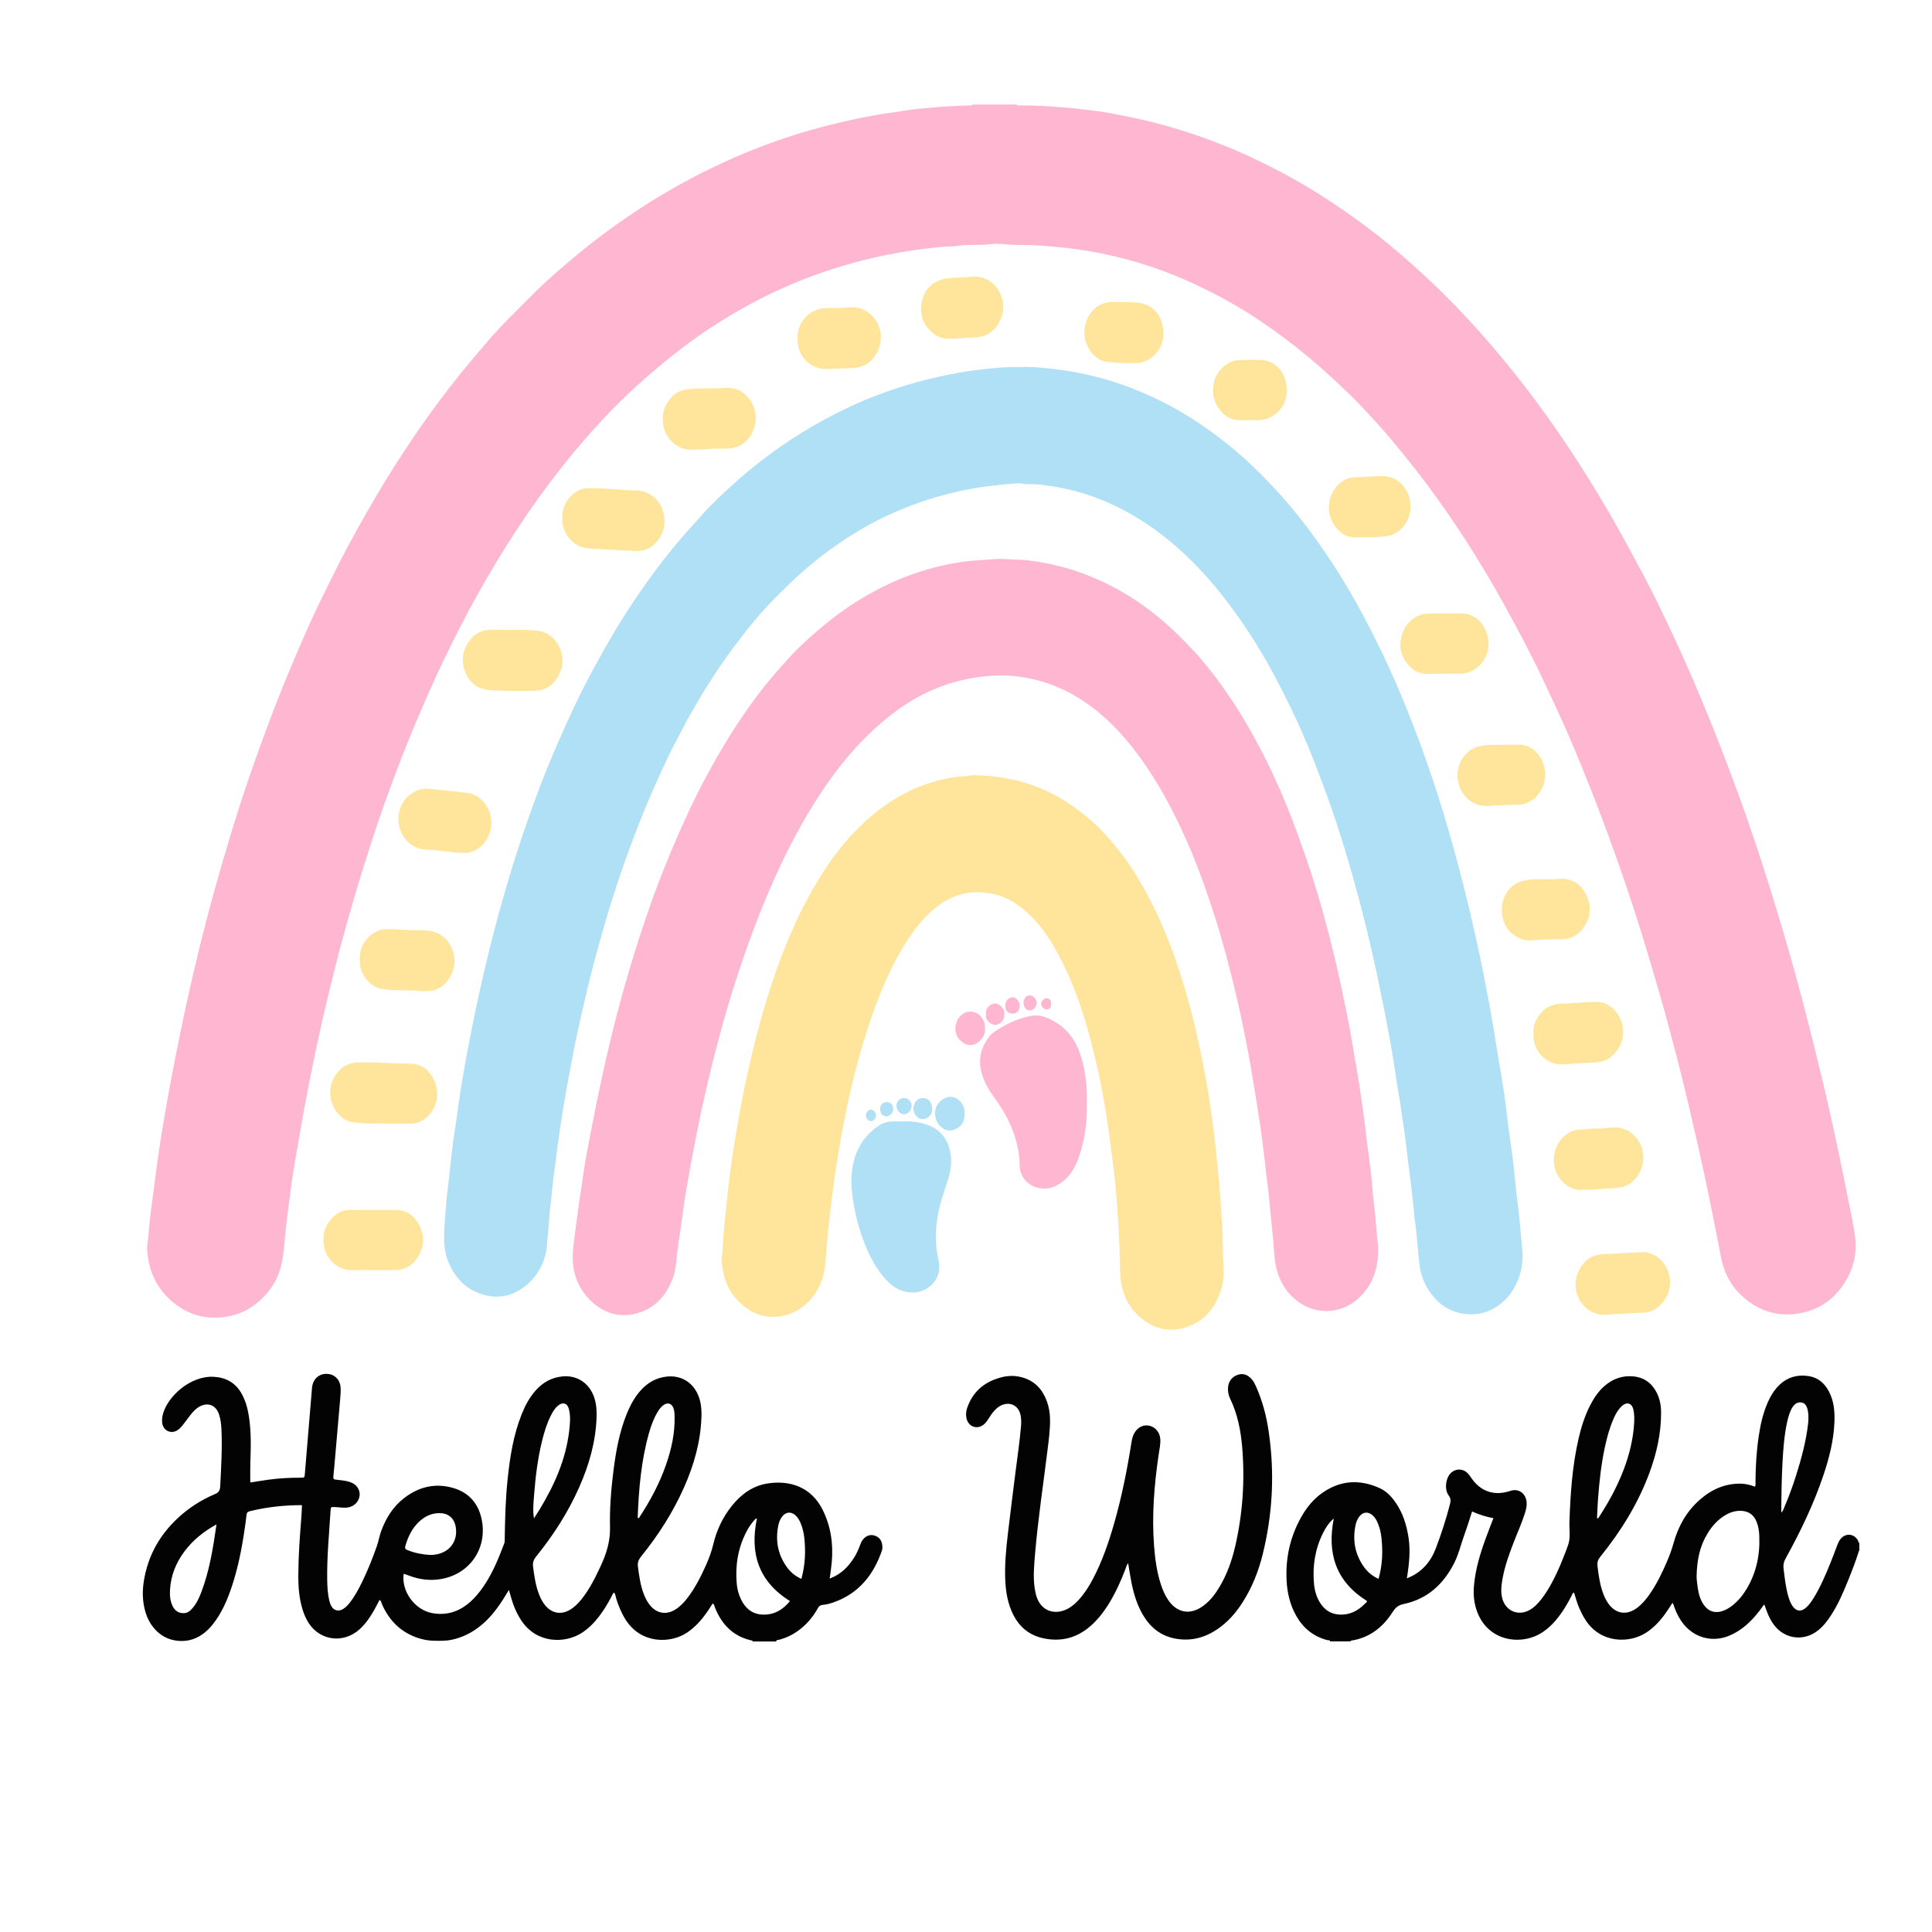
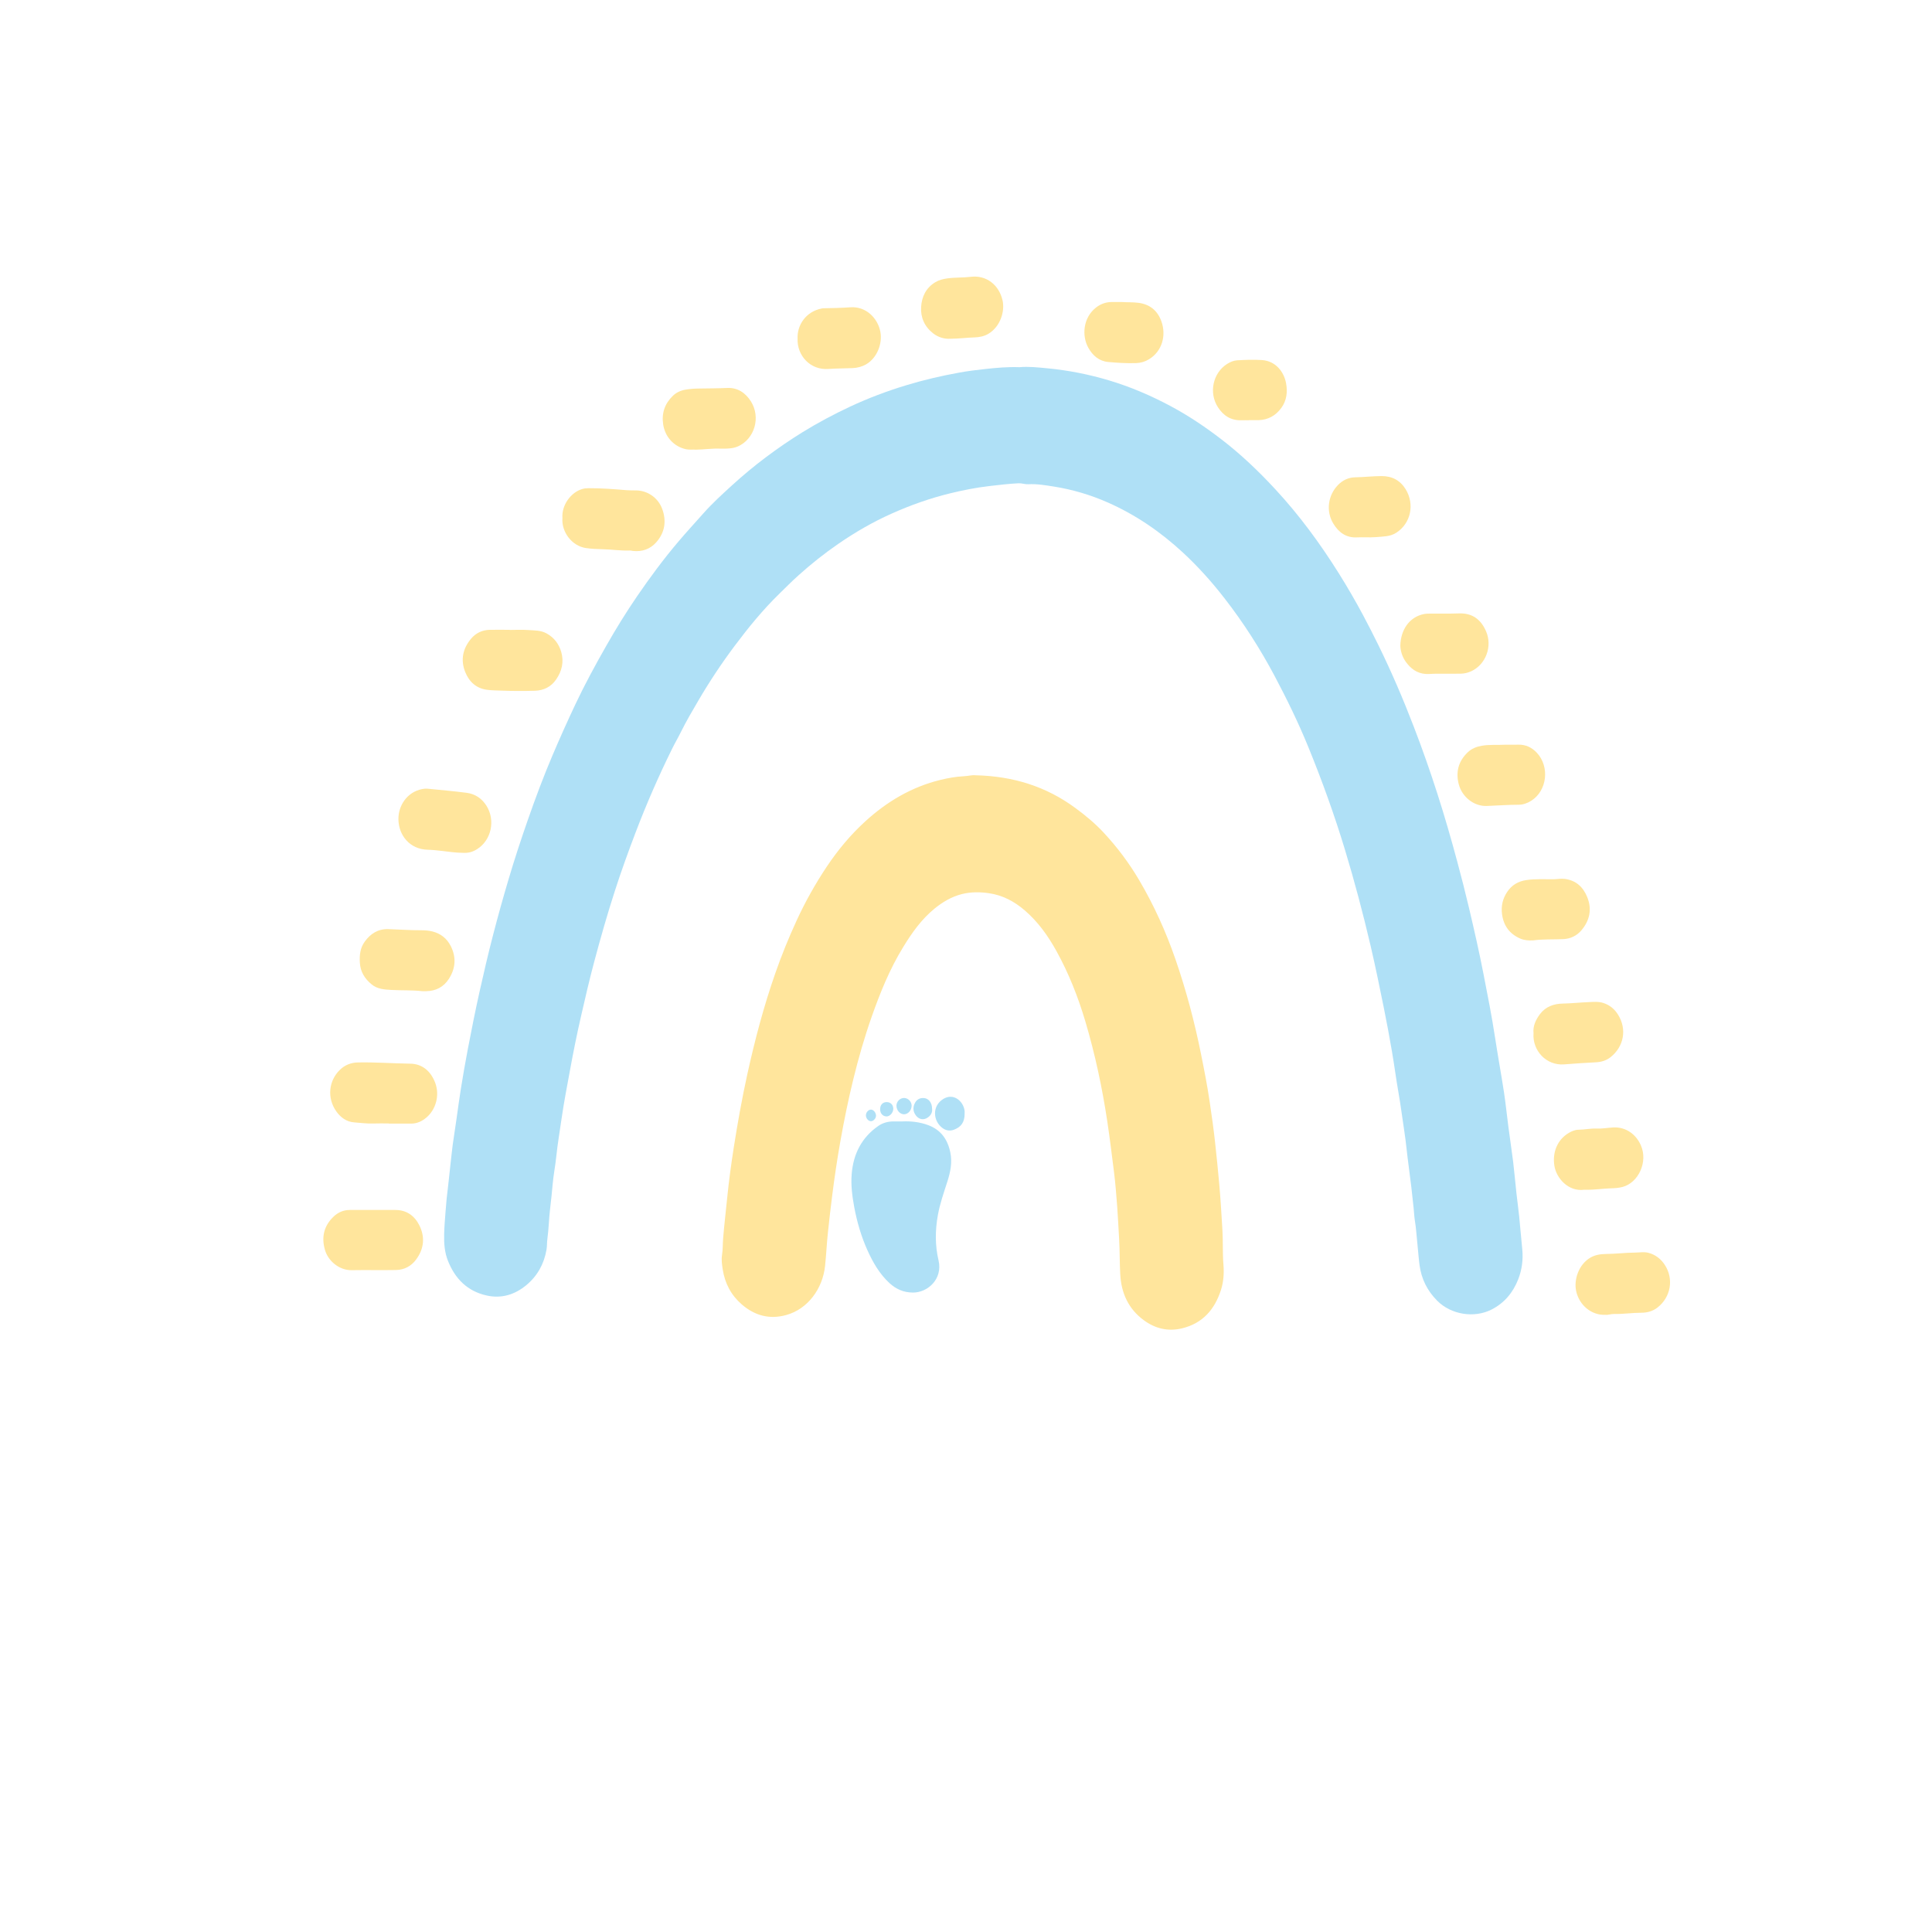
<svg xmlns="http://www.w3.org/2000/svg" version="1.1" id="Layer_1" x="0px" y="0px" viewBox="0 0 3600 3600" style="enable-background:new 0 0 3600 3600;" xml:space="preserve">
  <style type="text/css"> .st0{fill:#030303;} .st1{fill:#FFE59C;} .st2{fill:#AFE0F6;} .st3{fill:#FFB6D1;} </style>
-   <path class="st0" d="M1628.9,2861.1c-7.7-2.2-15.5,0.7-20.9,7.6c-2.6,3.3-4.2,7-5.6,10.9c-2.8,7.8-6.2,15.2-10.5,22.2 c-10.8,17.2-24.5,31.3-43.9,38.8c-0.8,0.6-1.7,1-2.3-0.2c-0.2-0.3,0.4-1,0.7-1.5c1.2-9.4,2.7-18.7,3.5-28.2c3-34-1.7-66.7-17.1-97.6 c-21.8-43.5-62.3-55.1-102.4-48.9c-28.3,4.4-49.9,20.5-67.3,42.5c-16.8,21.1-27.9,45.1-34.1,71.2c-3.2,13.6-8.1,26.5-13.8,39.2 c-9.6,21.4-20.1,42.2-34.5,60.8c-6.4,8.3-13.6,15.9-22.6,21.4c-16.7,10.2-34,7.3-46.6-7.7c-5.1-6.1-8.7-13.2-11.6-20.5 c-6.5-16.6-8.9-34.1-11.2-51.7c-1-7.4,1-13,5.7-18.9c32.1-39.7,59.6-82.4,80.3-129.2c18.3-41.3,30.6-84.2,32.3-129.7 c0.6-16-0.7-31.6-8-46.1c-11-21.8-31.9-32.9-56.1-30.5c-20.3,2.1-36.5,11.5-49.7,26.5c-11.4,13-19.3,28-25.7,43.9 c-13.6,34-20,69.7-24.5,105.8c-4.3,34.5-7.2,69.3-6.3,104c0.7,26.6-6.8,50.2-17.7,73.5c-9.9,21.2-20.3,42.1-34.9,60.6 c-6.3,8-13.4,15.2-22.2,20.4c-16.1,9.5-32.9,6.7-45.2-7.4c-5.5-6.3-9.2-13.6-12.2-21.3c-6.5-16.6-8.9-34.1-11.2-51.7 c-1-7.4,0.9-13,5.7-18.9c32.1-39.7,59.6-82.4,80.3-129.2c18.3-41.3,30.7-84.2,32.3-129.7c0.6-16-0.7-31.6-8-46.2 c-11-21.8-31.9-33-56.1-30.5c-20.3,2.1-36.5,11.5-49.7,26.5c-11.4,13-19.4,28-25.7,43.9c-15.6,39.1-22,80.3-26.3,121.8 c-3.8,36.8-4.8,73.8-5.3,110.8c0,2.8,0.1,5.7-1,8.4c-10.3,27.2-21.2,54.1-37.5,78.4c-8.7,12.9-18.5,24.8-30.8,34.5 c-19.5,15.3-41.2,21.1-65.8,16.7c-32.4-5.9-57.8-40.5-53.2-73.1c0.3,0,0.7-0.1,0.9,0c3.3,1.2,6.5,2.3,9.7,3.5 c19.4,7.3,39.4,9.6,59.7,6c52.6-9.4,85.1-56.1,75.5-108.7c-5.7-31.2-23.9-52.8-55-61.3c-33.1-9.1-63.2-1.4-90,19.3 c-20.6,15.9-33.8,37.2-42.7,61.4c-3.4,9.2-4.8,19-8.1,28.2c-8.2,23.2-17.3,46.1-28.2,68.2c-6.4,13-13.3,25.8-22.4,37.3 c-3.8,4.7-7.8,9.1-13.2,12.1c-8.3,4.5-16.4,2.2-21-6c-1.9-3.3-3-6.9-3.9-10.6c-2.9-12.7-3.6-25.6-3.8-38.6 c-0.6-43.1,3.6-85.9,6.3-128.8c0.4-6.9,0.7-6.7,8.1-6.5c8.5,0.3,17,2.2,25.5,0.5c11.1-2.3,19.4-11.1,20.5-22c1.1-10-4.7-19.5-15-24 c-3.4-1.5-7.1-2.5-10.8-3.2c-5.3-1-10.6-1.5-16-2.1c-7.4-0.8-7.5-0.8-6.9-8.6c0.3-4.7,1-9.4,1.4-14.1c3.7-42.2,7.4-84.4,11-126.5 c0.7-8.2,1.5-16.4,0.7-24.6c-1.3-13.5-11.8-23.2-25.2-23.6c-15.2-0.5-26.5,9.9-27.9,26.2c-4.5,53.2-8.9,106.4-13.3,159.6 c-0.6,7.6-0.6,7.7-8.1,7.7c-19.9-0.1-39.8,1-59.6,3.7c-11.5,1.6-23,3.5-34,5.2c0-12.4-0.3-24.7,0.1-36.9c1-29.1,1.8-58.1-2.8-87 c-2.4-14.7-6.2-29-13.7-42.1c-11.3-19.7-28.5-29.5-51.1-30.9c-44.5-2.7-86.3,37-95,68.5c-1.6,5.9-2.5,11.8-1.6,17.8 c2.2,15,18,21.4,30,12.1c4-3.1,7.3-7,10.3-11.1c4.2-5.5,8.3-11.1,12.6-16.6c4.1-5.2,8.6-10.1,14.2-13.8c16.4-10.7,33.1-5,38.9,13.6 c2.7,8.5,3.8,17.2,4.3,26.1c1.8,36.1-0.5,72-2.3,108c-0.4,7.2-2.8,11-9.7,13.9c-26.4,11.2-50.2,26.6-71,46.4 c-7.5,7.2-14.6,14.8-21,22.9c-13.2,16.6-23.7,35.2-30.9,55.1c-2.7,7.4-4.9,14.9-6.7,22.5c-1.7,7.2-3,14.5-3.9,21.8 c-2,17.8-1,35.6,4.5,53c6.4,20.2,19.9,37.8,39.5,46.5c12.8,5.7,28.2,7,41.8,4c17.6-3.8,32.3-15.3,43.4-29.2 c16.4-20.5,26.7-44.2,35-68.8c12.1-35.7,19.3-72.5,24.7-109.7c1.2-8.4,2.5-16.9,3.3-25.3c0.4-4,1.6-6.2,5.8-7.2 c31.7-7.8,63.9-11.4,97.6-11.4c-0.4,7.6-0.5,14.7-1.1,21.8c-2.9,35.9-5.5,71.8-5.7,107.8c-0.2,22.2,1.4,44.2,8.1,65.5 c2.8,8.8,6.3,17.2,11.4,24.9c19.2,29.5,56.9,37.3,86.3,17.8c9.6-6.4,17.2-14.8,23.9-24c8.4-11.5,15-24.1,21.6-37.2 c3.4,2.1,3.6,5.8,4.9,8.7c13.5,30.4,35.2,51.9,67.3,62.4c8.7,2.8,18,4.7,27.2,4.9c11.6,0.3,23.4,0.7,34.9-1.7 c9.4-1.9,18.7-5.1,27.3-9.2c19.5-9.2,36-23.4,49.7-39.8c9.3-11.2,17.4-23.3,24.8-35.8c1.4-2.4,2.9-4.7,5-8 c3.5,11.5,6,22.1,10.2,32.2c3.5,8.5,7.6,16.6,12.7,24.3c28.6,43.8,81.1,43.4,112,24c13.3-8.4,24.1-19.4,33.5-31.8 c8.6-11.3,15.9-23.5,22.6-36.1c1.4-2.7,2.2-5.8,4.9-7.9c2.9,3.4,2.9,7.7,4.1,11.6c4.4,13.9,9.9,27.2,17.8,39.6 c29.3,45.4,83.8,43.9,114.2,23.5c15.8-10.6,27.9-24.6,38.5-40.1c3.2-4.6,6.1-9.4,9.2-14.1c3.3,1.8,3.2,5.1,4.2,7.5 c12.8,31.9,34.3,54.1,68.9,61.5c1.1,0.2,1.5,0.8,1.6,1.8h43.6c0.2-3.6,3.5-2.7,5.4-3.2c16.9-4.4,31.6-12.6,44.6-24.1 c11.2-9.9,20.4-21.6,27.6-34.7c2.2-4,4.9-5.9,9.5-6.3c6.9-0.5,13.7-2.5,20.2-4.8c46.2-16.3,73.6-50.3,89.4-95.2 c1.4-3.9,1.5-8.1,0.8-12.2C1642.7,2869.6,1637.7,2863.6,1628.9,2861.1z M995.3,2784.4c2.6-33.7,6.8-67.2,14.9-100.1 c3.9-15.6,8.5-31,15.7-45.5c3.5-7.1,7.4-14,13.5-19.3c8.9-7.7,17.8-5.2,20.7,6.2c3.4,13.7,2.1,27.6,0.4,41.4 c-6.4,53.1-27.7,100.6-55.1,145.7c-3.4,5.6-7,11-10.5,16.5C992.5,2813.9,994.2,2799.1,995.3,2784.4z M755.4,2880.5 c5.1-17.6,12.8-33.6,26.7-46.1c10.7-9.6,23.1-15.2,37.8-14.9c15.5,0.3,26.2,9.4,29.1,24.6c5.6,30.1-14.5,53.6-47.8,53.3 c-12.8-0.7-27.4-3.2-41.4-8.8C755.7,2887.1,754,2885.6,755.4,2880.5z M374.6,2968.1c-4,10.3-8.7,20.3-16.1,28.7 c-4.2,4.8-9,8.9-15.9,9.1c-9.9,0.2-16.8-4.6-21-13.3c-4.7-9.6-5.4-20-4.8-30.5c1.6-26.3,10.9-49.7,26.5-70.7 c15.6-21.1,35.5-37.3,60.1-50.9C397,2884.9,390.3,2927.5,374.6,2968.1z M1188.3,2826.5c2-52.8,6.6-105.2,21-156.3 c3.8-13.4,8.5-26.4,15.6-38.4c3.2-5.4,6.8-10.7,12.3-14.2c7.3-4.7,14.3-2.3,17.5,5.8c2,5.1,2.2,10.5,2.3,15.8 c0.8,31.4-5.9,61.4-16.2,90.8c-11.9,34.1-28.8,65.8-48.6,96c-0.8,1.2-1.2,2.9-2.8,2.9C1188,2828.4,1188.3,2827.4,1188.3,2826.5z M1422,3008.6c-19.7-0.4-32.9-11.2-41.3-28.5c-4.5-9.2-7-19-7.9-29.1c-3-33.7,2.2-66.1,17.8-96.4c4.2-8.2,9.3-15.8,15.5-22.6 c1-1.1,1.8-2.6,4.3-2.3c-13.5,64.4,2.8,117,61.6,153.7C1459.1,2999.2,1443.1,3009.1,1422,3008.6z M1493.3,2942 c-12.2-5.4-21.1-13.3-28-23.2c-16.4-23.6-20.7-49.6-14.8-77.5c1.1-5.2,3.2-10.2,6.4-14.7c7-9.7,17.2-10.7,25.9-2.5 c4.4,4.2,7.2,9.5,9.5,15.1c3.3,8.2,5.3,16.8,6.3,25.6C1501.5,2890.4,1500.4,2915.8,1493.3,2942z M3462.5,2871.4 c-6.8-13.7-22.9-15.6-32.7-4c-3.1,3.7-4.9,8.1-6.6,12.5c-4.5,11.8-8.8,23.6-13.6,35.3c-8.6,21-17.6,41.9-29.5,61.4 c-4.3,7-8.9,13.9-15.2,19.3c-9.2,7.9-18,6.7-24.9-3.4c-4-5.8-6.2-12.4-8.1-19.1c-4.6-16.5-6.4-33.4-8.5-50.4 c-0.9-7,0.3-12.7,3.7-18.8c27.6-49.8,52.2-100.9,70.4-154.9c10.9-32.4,19.4-65.4,20.7-99.8c0.8-19.8-1-39.2-10.5-57.1 c-8-15.1-20.1-25.5-37.1-28.2c-21.5-3.4-40.7,2-56.4,17.9c-8.8,8.9-15.1,19.4-20.1,30.7c-8.9,20.1-13.7,41.3-16.9,62.9 c-4.3,28.5-6,57.2-6.1,86c0,2.7,0.7,5.5-1.1,8.5c-8.3-3.1-16.4-5.3-25-5.6c-30.4-0.8-56.1,10.7-78.3,30.5 c-24.3,21.6-39.6,49-48.2,80c-3.2,11.6-7.3,22.8-12,33.8c-9.3,21.8-19.6,43.1-33.3,62.6c-6.2,8.8-13.1,17-21.6,23.7 c-20.3,15.9-41.9,12.4-56-9.1c-3.8-5.8-6.7-12.2-9-18.7c-5.6-15.9-7.9-32.4-9.9-49.1c-0.8-6.9,0.6-11.8,5-17.2 c38.3-47.5,70.3-98.7,91.6-156.2c13.6-36.7,22.1-74.4,21.9-113.8c-0.1-12.2-2.3-23.9-7.6-34.9c-8.8-18.1-22.8-29.1-43.1-31.4 c-21-2.3-39.2,4.2-55,18c-11.6,10.2-19.9,22.8-26.8,36.4c-9.8,19.3-16.2,39.7-21.1,60.7c-11.9,51.3-15.4,103.6-17.2,156.1 c-0.5,13.8,2.3,28-2,41.4c-4.2,13.2-10,25.9-15,38.8c-0.1,0.3-0.2,0.6-0.3,0.9c-9.6,21.7-19.9,43-34.4,61.9 c-6.2,8.1-13.1,15.5-22,20.7c-21.5,12.6-45.9,2-51.7-22.3c-3-12.7-1.2-25.2,1.1-37.6c4.3-23,12.4-45,20.8-66.8 c6.9-18,15-35.5,20.7-53.9c2.1-6.7,3.7-13.4,3-20.5c-1.8-16.4-15.2-25.3-29.4-20.8c-1.8,0.6-3.6,1.1-5.4,1.6 c-26.7,7.5-50.3-0.7-66.7-23.3c-2.6-3.6-5-7.4-8-10.6c-9.7-10.3-25.5-9.3-34,1.9c-7.8,10.3-9.4,29-1.6,39.3c4.1,5.5,3.8,10,2.4,15.6 c-7.2,28.1-16.2,55.8-26.5,82.9c-9.5,25-26.1,44.5-51.8,54.9c-0.8,0.6-1.7,1-2.3-0.2c-0.2-0.3,0.4-1,0.7-1.5 c3.6-24.1,6.3-48.2,2.7-72.6c-3.6-24-10.6-46.7-24.7-66.8c-7.7-11-17-20.6-29.4-26.2c-37.1-16.7-73-14.7-106.7,9 c-16.3,11.4-28.7,26.6-38.5,43.7c-21.3,37.2-30.3,77.4-28,120c1.2,23.2,6.6,45.6,18.3,66c13,22.7,31.9,37.9,57.4,44.6 c1.8,0.5,4.7-0.7,5.4,2.4h37.9c0.3-0.5,0.6-1.4,0.9-1.4c34.7-5.1,59.5-24.9,77.8-53.5c5.2-8.2,10.6-12.8,20.6-14.8 c44.3-9.3,74.2-37.1,94.2-76.7c8.4-16.7,12.4-35,18.8-52.5c5.1-13.9,9.4-28.1,14.3-43.2c12.8,5.6,25.7,10.1,39.8,12.4 c-5.3,13.9-10.4,26.8-15.1,39.7c-9.9,27.4-18.2,55.2-21,84.3c-1.5,15-0.7,29.7,3.6,44.1c18.7,62,83.3,70.2,122.1,45.7 c13-8.2,23.6-19,32.8-31.2c8.8-11.6,16.1-24.2,22.8-37.1c1.3-2.4,1.6-5.6,5-6.8c3.1,9.9,5.7,20,9.9,29.5c3.2,7.3,6.8,14.2,11,20.9 c28.6,45.2,83.1,44.6,114.1,23.9c14.5-9.6,25.9-22.1,35.8-36.1c4.4-6.1,8.4-12.6,12.6-19c2.1,2.6,2.5,5.4,3.4,7.9 c4.1,11.3,9.5,22,17.1,31.5c21.1,26.1,54.4,34.7,85.3,21.8c23.4-9.8,41.2-26.6,56.4-46.5c2.8-3.7,5.5-7.5,8.8-11.9 c2.1,5.6,3.7,10.3,5.5,14.9c3.1,8,7,15.5,12,22.5c19.7,27.2,55.3,32.3,81.9,11.8c10.1-7.8,17.9-17.8,24.8-28.4 c13.3-20.5,23-42.8,32.1-65.4c7.3-18.1,14.4-36.3,20.1-54.9c0.1-0.2,0.5-0.3,0.8-0.4V2875 C3462.5,2874.7,3463.2,2872.7,3462.5,2871.4z M2543.2,2988.4c-13.2,13.5-28.8,21.4-48.2,20.1c-15.7-1.1-27.2-9.1-35.4-22.2 c-6.8-10.9-10.1-23.2-11.2-35.8c-2.9-32.7,2.1-64.2,16.8-93.8c5-10.1,11.1-19.6,20.1-27.1c-12.7,64.6,3.5,117,61.7,153.5 C2547.5,2985.4,2544.9,2986.8,2543.2,2988.4z M2568.7,2942c-12.7-5.8-21.7-14-28.7-24.4c-15.6-23.2-19.8-48.7-14.1-75.9 c1.2-5.6,3.3-10.9,6.7-15.5c6.9-9.2,16.7-10.2,25.3-2.4c4.5,4.1,7.4,9.4,9.7,15c3.5,8.5,5.6,17.4,6.5,26.5 C2576.9,2890.8,2576.1,2916.2,2568.7,2942z M2977.6,2794c2.5-32.8,5.9-65.4,12.9-97.6c3.9-17.9,8.6-35.6,16-52.4 c2.5-5.8,5.3-11.5,9.1-16.6c2.2-3,4.7-6,7.6-8.4c8.5-7.1,17.4-4.2,20.1,6.5c2.4,9.6,2.2,19.4,1.5,29.2c-2.1,29.2-9.1,57.2-19.6,84.5 c-11.7,30.5-27.1,59-44.9,86.3c-0.9,1.4-1.3,3.7-4.5,3.8C2976.4,2817.6,2976.7,2805.8,2977.6,2794z M3254.3,2961.2 c-7.1,11.7-15.7,22.2-26.5,30.6c-5.8,4.5-12,8.2-19,10.4c-13.6,4.1-25,0.5-33.4-11c-7.2-9.7-10.2-21-11.9-32.6 c-1.2-8.4-2.3-16.9-2.1-21.7c0.6-31.1,6.3-57,20.9-80.4c8.4-13.6,19-25.2,32.9-33.4c9.8-5.7,20.1-8.8,31.6-7.7 c13,1.2,21.4,8.3,26.3,20.1c3.5,8.6,4.8,17.7,5.1,26.9C3279.6,2897.6,3272.7,2930.8,3254.3,2961.2z M3321.5,2723.7 c1.4-24.6,3.2-49.1,8.4-73.3c1.5-6.8,3.3-13.5,5.9-19.9c1.5-3.8,3.4-7.5,6-10.7c3.8-4.8,8.6-7.4,14.8-6.5c6.5,1,9.5,5.8,11.1,11.5 c2.7,9.6,2.4,19.4,1.3,29.1c-3.9,33-12.6,64.9-22.6,96.5c-6.3,19.8-13.5,39.3-21.7,58.5c-1.2,2.9-1.9,6-5.5,9.7 C3319.3,2786,3319.8,2754.8,3321.5,2723.7z M2340.3,2583.2c-2.1-4.6-4.3-9.2-7.7-13c-7-8-15.3-12-26.1-8.5 c-10.4,3.4-17.2,12-18.2,23.1c-0.6,7.4,0.6,14.5,3.8,21.2c14,28.9,20,59.9,22.6,91.4c5.1,61.8,0.9,123.1-13,183.6 c-6.3,27.2-15.5,53.3-30.1,77.3c-7.9,13.1-17.2,25-29.7,34.1c-24,17.6-48.8,13.3-65.4-11.4c-5.9-8.7-9.9-18.3-13.2-28.2 c-7.8-23.6-11-48-12.9-72.6c-4.3-56.7,0.3-113,8.5-169.1c1.4-10,3.9-19.9,3.1-30.1c-0.9-11.7-8.8-21.5-19.5-24.2 c-11-2.8-21.7,1.9-28.2,12.5c-3.4,5.5-4.9,11.5-5.9,17.9c-8,50.9-18,101.3-32.2,150.9c-10.3,35.9-22.3,71.1-39.8,104.2 c-7.2,13.7-15.5,26.8-26,38.4c-8,8.7-16.8,16.2-28.2,20.2c-21.7,7.5-41.8-1.8-49.8-23.2c-2.1-5.6-3.4-11.5-4.3-17.4 c-3.4-22.1-1.1-44.2,0.7-66.2c5.5-64.5,15.3-128.6,23.2-192.9c2.3-18.8,4.9-37.6,4.6-56.7c-0.2-11.5-2-22.7-5.9-33.4 c-7.9-21.7-22-37.4-44.7-44.2c-12.7-3.8-25.6-4-38.4-0.9c-31.6,7.7-54.4,25.7-65.3,57.1c-2.2,6.3-2.8,13-1.4,19.6 c3.4,16.1,20.3,21.9,32.8,11.2c3.4-2.9,5.9-6.5,8.3-10.3c3.1-5.1,6.5-10.1,10.5-14.6c3.6-4,7.6-7.6,12.5-10 c16.9-8.2,33.1-0.2,36.7,18.1c1.4,6.9,1.4,13.7,0.8,20.7c-2.5,28.7-6.7,57.1-10.3,85.6c-4.8,38.5-9.8,77.1-14.3,115.7 c-3.3,28.6-6.1,57.2-4.7,86.1c1.1,22.2,4.8,43.9,15.1,64c11.9,23.4,30.7,38.3,56.4,43.6c32.4,6.8,61.4-0.6,86.6-22.3 c13.3-11.5,24-25.1,33.4-39.8c13.4-21.2,23.6-43.9,32.5-67.2c1.3-3.4,1.8-7.3,5-10.6c2.1,12.6,3.8,24.6,6.2,36.5 c4.7,23,11.6,45.3,24.7,65.1c14.3,21.7,33.8,35.2,59.8,39.3c28.1,4.4,53.2-2.7,76.2-18.5c18.8-12.9,33.5-29.7,45.8-48.8 c18-27.9,30.1-58.3,38-90.4c18.6-75.4,22.5-151.7,11.1-228.6C2359.9,2638.6,2352.3,2610.2,2340.3,2583.2z" />
  <path class="st1" d="M2277.8,2292.1c-1.7-28.6-3.4-57.2-5.9-85.8c-2.2-25.1-4.8-50.1-7.5-75.1c-2.8-26.3-6.5-52.5-10.4-78.6 c-4.4-29.9-10.2-59.5-16.2-89.1c-12-59.7-27.6-118.4-47.5-176c-17.8-51.5-40.1-100.8-67.8-147.8c-18.7-31.7-40.6-60.9-65.6-87.8 c-15.9-17.2-33.8-32.1-52.7-46c-54.9-40.6-116.7-59.8-187.2-61.3c-5.2-0.7-13,1.4-20.8,1.8c-14.9,0.7-29.4,3.3-43.8,6.8 c-53.7,13.1-99.7,40.4-140.2,77.4c-27.4,25-51,53.4-71.6,84.2c-21.4,32.1-40.2,65.6-56.3,100.7c-14.8,32.1-28.1,64.9-39.7,98.2 c-21.5,61.4-38,124.1-52,187.6c-10,45.5-18.2,91.3-25.4,137.3c-4.8,31.1-9.1,62.2-12.2,93.6c-2.5,25.4-5.6,50.6-7.6,76.1 c-0.8,10.1-0.4,20.3-2,30.1c-1.5,9.3,0,18.3,1.3,27.1c4,25.8,15.6,47.9,35.5,65.1c24.1,20.8,51.5,28.4,82.7,19.8 c40.7-11.2,68.1-49.5,72.5-91.6c2.2-21,3.1-42,5.4-63c2.4-22.5,4.9-45,7.8-67.5c4.3-34,9.3-67.9,15.3-101.7 c6.9-38.7,14.7-77.3,24.1-115.5c9.6-39.2,20.7-78,34.1-116.1c15.8-45,33.7-89.2,58.7-130c16.3-26.7,34.3-52.2,58.9-72.2 c15.1-12.2,31.5-22,50.6-26.8c16.8-4.2,33.6-4.1,50.6-1.6c25.6,3.7,47.3,15.4,66.5,31.9c24.7,21.2,43.4,47.4,59.1,75.8 c23,41.6,40.4,85.7,53.9,131.2c18.2,61.4,31.5,123.8,41,187.1c4.7,31.4,8.5,62.9,12.5,94.4c2.6,20.9,4.2,42,5.8,63 c1.5,20.7,2.5,41.5,3.7,62.3c1.2,21.4,0.8,42.9,2,64.3c1.9,35.1,15.1,64.3,43.6,85.4c21.3,15.8,45.3,21.7,71.4,15.4 c38.8-9.3,61.4-35.6,72.9-72.3c4.7-15,5.7-30.6,4.4-46.6C2277.9,2335.1,2279.1,2313.6,2277.8,2292.1z M764.6,1982 c-32.5-0.5-64.9-2.9-97.4-2.3c-13.2,0.2-24.7,4.8-34.1,14c-20.4,20-24.2,51.9-6.6,77c8,11.4,19.2,19.7,33.6,20.7 c11.6,0.8,23.2,2.5,34.9,2.1c9.8-0.4,19.6-0.1,29.4-0.1v0.3c13.9,0,27.8,0,41.7,0c10.9,0,20.3-4.4,28.4-11.3 c17.3-14.5,25.3-40.9,16.5-64.6C802.4,1994.9,785.8,1982.3,764.6,1982z M1185.6,913.8c-6-0.1-12,0.1-18-0.4 c-23.6-2-47.1-3.8-70.8-3.7c-4.1,0-8.1,0.4-12.1,1.6c-20.7,6.1-38.4,29.6-36.7,53.9c-2,26.3,17.8,52.1,43.6,56 c10.2,1.5,20.7,2,31.1,2.2c17,0.3,34,3.1,51,2.4c1.9-0.1,3.7,0.6,5.6,0.8c17.2,1.9,32.3-3.4,43.5-16.1 c16.2-18.3,19.5-39.9,10.9-62.8C1225.9,927.2,1206.6,914.2,1185.6,913.8z M1018.5,1180.3c-10.8-6-22.5-5.5-34-6.3 c-11.6-0.9-23.4-0.2-35-0.2v-0.2c-12.3,0-24.6-0.2-36.9,0c-14.1,0.2-26.2,6.2-34.9,16.6c-15.2,18.1-19.9,39.3-10.9,61.9 c7.3,18.2,20.4,30.4,40.3,33.2c9.3,1.3,18.8,1.2,28.3,1.6c20.5,0.8,41.1,0.8,61.6,0.2c16.2-0.5,29.9-7.3,39.3-21 c10.7-15.6,14.8-32.6,9.5-51.2C1041.4,1199.8,1032.6,1188.1,1018.5,1180.3z M736.9,2254.6c-13.6-0.1-27.2,0-40.7,0v0 c-14.8,0-29.7,0-44.5,0c-11.6,0-21.7,4.4-29.9,12.2c-18.2,17.2-23.2,38.2-16.3,62.2c6,20.9,26.9,38.2,49.9,37.8 c27.5-0.5,54.9,0.2,82.4-0.3c15.7-0.3,28.7-7.3,37.9-20c14.4-19.8,16.6-41.4,5.7-63.3C772.4,2265.4,757.8,2254.7,736.9,2254.6z M805.6,1735.6c-6.6-1.7-13.7-2.2-20.6-2.2c-20.5,0.1-40.9-1.5-61.4-2.1c-19-0.6-33,8.2-43.9,23.2c-8.6,11.8-9.9,24.9-9.2,38.7 c0.8,17.2,8.9,30.3,22,41.1c10.8,8.8,23.9,9.6,36.6,10.3c19.2,1.1,38.4,0.1,57.6,2.3c2.5,0,5.1,0,7.6,0c18-0.3,32.4-7.8,42.1-22.9 c12.5-19.4,14.1-40.1,3.6-61C832.8,1748.6,821,1739.4,805.6,1735.6z M3102.1,2356.9c-7.2-11-17.3-19-30.6-22.5 c-8.2-2.1-16.2-0.5-24.3-0.4c-18.3,0.1-36.5,2.5-54.8,2.6c-10,0.1-20,1.6-29.1,6.9c-22.2,13.1-30.8,41.7-26.4,62.1 c5.8,26.8,29.1,45.6,54.1,44.3c5.1,0.8,10.6-1.6,16.3-1.5c17.1,0.4,34-2.3,51-2.3c10.9,0,21.3-2.8,30.1-9.6 C3113.3,2417.1,3119.3,2383.3,3102.1,2356.9z M869.7,1477.3c-24-3.1-48.1-5.2-72.2-7.6c-3.7-0.4-7.5-0.1-11.3,0.7 c-28.1,5.7-44.2,31.3-43.8,56.3c0.4,29.4,20.7,55.9,54.9,56.7c9.1,0.2,18.2,1.3,27.3,2.3c11.9,1.4,23.7,3.2,36.9,3.4 c11.5,0.7,19.3-1.6,27.6-6.9c26.6-16.7,34.4-53.9,17.3-80.9C897.8,1487.8,885.5,1479.4,869.7,1477.3z M1355.8,835.8 c6.6-0.3,13.2-1.3,19.3-4c30.9-13.9,42.8-53.8,24.3-83.6c-10.1-16.2-25-26.1-43.8-25.3c-18.3,0.8-36.6,0.8-54.9,1.1 c-7.9,0.1-15.8,0.8-23.5,2.1c-8.8,1.5-17,5.2-23.5,11.5c-15,14.6-21.1,32.2-18,53.1c3.5,23.3,19.8,41.4,42.6,46.4 c6,1.3,12,0.3,18.8,0.8c14.9-0.2,30.6-2.7,46.4-1.9C1347.6,836.1,1351.7,836,1355.8,835.8z M2914.8,1983.3 c19.8-1.6,39.6-2.9,59.4-3.9c9.8-0.5,19.3-3.4,27.2-9.8c24.5-19.7,30.5-51.8,13.6-78.9c-6.4-10.3-15.5-18.1-27.7-21.9 c-9-2.8-17.8-1.9-27-1.5c-16.1,0.6-32.1,2.4-48.2,2.7c-16.6,0.3-31.8,5.5-42.4,19.4c-8.2,10.8-13.6,22.7-12.2,35.9 C2855.1,1957.4,2881.1,1986,2914.8,1983.3z M2952,2216.9c0.9-0.1,1.9,0,2.8,0c15.5,0.4,30.8-2.1,46.2-2.6c7.3-0.2,15-0.6,22.4-2.6 c29.5-7.8,47.8-46.6,34.1-77.6c-9.3-21.1-28.3-34.3-51.1-33.3c-10.4,0.5-20.6,2.6-31.1,2.1c-11.4-0.5-22.5,2.1-33.9,2.2 c-6.2,0-12.3,2.5-17.8,5.7c-22.2,12.9-31.2,37.2-27.2,61.6C2900,2195.2,2922.2,2220.9,2952,2216.9z M2946.4,1733.9 c15.8-18.4,20.4-39.7,11.1-62.5c-7.6-18.6-20.8-31-41.9-33.7c-6.8-0.9-13.1,0.5-19.6,0.6c-17.3,0.3-34.6-1-51.9,1.6 c-15.3,2.3-27.2,9.3-35.7,22.1c-8.4,12.5-11.5,26.2-9.6,41.2c2.8,21.9,14.3,37.3,34.5,45.9c7.3,3.1,15.3,3.5,23.3,3.2 c18.8-2.6,37.7-1.5,56.6-2.4C2926.2,1749.3,2938,1743.7,2946.4,1733.9z M2741.4,1250.8c27-12.4,40-46.2,27.6-74.6 c-9.7-22.2-25.8-34.2-50.9-33.2c-18.3,0.7-36.6,0.2-55,0.4c-3.1,0-6.3,0.1-9.4,0.7c-28.3,5.5-43.7,30.4-44.4,58.7 c0.2,9.4,3.3,20.8,10.2,30.4c8.9,12.3,20.2,21.3,36.6,22.6c6.7,0.5,13.1-0.5,19.7-0.4c15.5,0.2,31-0.1,46.4-0.1 C2728.9,1255.1,2735.3,1253.6,2741.4,1250.8z M2853.1,1492.2c29.8-18.7,34.9-63.5,10.6-89.5c-9.1-9.7-20.5-15.5-34.5-15.1 c-8.5,0.3-17.1,0-25.6,0.1c-14.2,0.8-28.4-0.6-42.5,1.9c-9.9,1.7-18.9,5.3-26.2,12.2c-17.3,16.5-22.7,36.7-16.7,59.6 c6,23.1,27.8,41.2,52,40.4c19.9-0.7,39.7-2.3,59.6-2.3C2838,1499.5,2845.9,1496.7,2853.1,1492.2z M1543.5,687.5 c15.1-1.1,30.2-0.9,45.3-1.6c8.9-0.4,17.4-2.6,25.2-7.1c20.2-11.7,30.5-38.3,26.5-60.2c-4.7-25.6-26.7-48.1-55.9-46 c-16.7,1.2-33.4,1.5-50.1,1.8c-1.2,0-2.5,0.3-3.7,0.5c-28.8,5.6-45.9,30.7-44.6,56.4C1485,662.4,1509.8,690,1543.5,687.5z M1738.8,621.2c10.3,8,21.9,10.6,32,10c16.8-0.1,30.8-2.1,45-2.5c8.9-0.3,18-1.9,26.2-6.9c21.8-13.1,30.8-41.5,26.1-62.1 c-6.6-29-30.3-47.4-59.1-43.9c-14.7,1.8-29.5,0.9-44.2,3c-8,1.2-15.4,3-22.2,7.2c-17.2,10.4-25,26.9-26.2,45.7 C1715.1,591.4,1722.6,608.5,1738.8,621.2z M2619.3,911.7c-10.2-16.6-25.4-24.7-45.1-24.6c-16.4,0.1-32.7,2-49.1,2.3 c-12.2,0.2-23.2,5.3-32,14.4c-18.6,19.1-22.7,48.5-8.8,71.6c10,16.6,24.2,27.3,45.1,25.9c5-0.3,10.1-0.1,15.2-0.1 c13,0.4,25.8-0.6,38.7-2.1c6.6-0.8,12.9-2.8,18.6-6.5C2629,975.1,2636.3,939.5,2619.3,911.7z M2064.9,674.5 c17.2,1.6,34.6,2.6,52,2.1c8.8-0.3,16.8-2.7,24.2-7.2c24.5-15,32.4-44.4,23-70.6c-7-19.5-20.9-31.6-42.4-34.5 c-10.4-1.4-20.8-0.8-30.8-1.5c-7,0-13.6-0.1-20.3,0c-10.4,0.2-19.8,3.7-28,10c-24.8,19.1-27,53.3-14.6,75.3 C2036.1,662.5,2047.9,672.9,2064.9,674.5z M2351.2,670.9c-15.3-1-30.8-0.4-46.1,0.5c-6.4,0.4-12.8,3.1-18.5,6.7 c-26.6,16.8-34.6,53.9-17.1,80.8c10.3,16,24.6,24.9,44.2,24.2c4.4-0.2,8.8,0,13.3,0v-0.2c6,0,12,0.1,18,0 c17.9-0.5,31.9-8.3,42.5-22.7c10.3-14,11.8-30.2,8.9-46.1C2392.6,693.3,2377.3,672.5,2351.2,670.9z" />
  <path class="st2" d="M2836.6,2328.8c-1.3-13.5-2.6-26.9-3.8-40.4c-0.7-7.2-1.2-14.4-2-21.6c-1.5-14.7-3.6-29.3-5.2-44 c-2.1-19.4-3.8-38.8-6.1-58.2c-2.7-21.8-6.1-43.6-8.9-65.4c-2.8-21.2-4.9-42.5-8.1-63.6c-5.1-33.5-11.3-66.9-16.4-100.5 c-6.1-40.4-14.1-80.5-21.9-120.6c-8-41.1-17.3-81.9-26.9-122.6c-6.7-28.5-14-56.9-21.6-85.2c-11.5-42.9-23.8-85.6-37.4-127.9 c-13.5-42-28.1-83.7-44-124.9c-19.8-51.6-41.6-102.3-65.9-151.9c-9.2-18.7-18.7-37.3-28.5-55.7c-14.3-26.8-29.5-52.9-45.6-78.6 c-34.8-55.4-73.4-108-117.9-156c-30.9-33.4-63.7-64.8-99.9-92.6c-30-23.1-61.4-44.3-94.9-62.2c-36.8-19.7-75-36.1-115.1-48.1 c-37.5-11.2-75.7-18.8-114.6-22.5c-17.8-1.7-35.8-3.7-52.2-2.1c-22.2-0.8-42.5,1.1-62.9,3.3c-16.6,1.8-33.2,3.8-49.5,6.8 c-33.1,6-65.9,13.6-98.2,23.4c-36,10.9-71.1,24.1-105.1,40c-30.3,14.2-59.8,29.9-88.4,47.5c-47.1,29.2-91.2,62.2-132,99.5 c-18.1,16.6-36.3,33.1-52.7,51.6c-15.7,17.7-31.7,35-47,53.1c-27.4,32.3-52.5,66.2-76.4,101.1c-20.7,30.2-39.9,61.3-58,93.2 c-20.3,35.7-39.9,71.7-57.4,108.8c-14.8,31.4-29,63-42.6,95c-16.8,39.5-31.8,79.7-45.9,120.1c-12.9,36.9-25.1,74.1-36.2,111.6 c-10.1,34.1-19.7,68.4-28.6,102.9c-9.1,35-17.3,70.3-25.2,105.6c-7.9,35.6-15.1,71.4-21.9,107.2c-4.7,24.7-9,49.5-13,74.3 c-3,18.6-5.4,37.3-8.1,56c-2.3,15.9-4.8,31.7-7,47.6c-1.7,12.5-2.8,25-4.3,37.5c-1.6,13.4-2.7,26.9-4.4,40.3 c-2,15.3-3.5,30.6-4.6,46c-1.1,14.4-2.4,28.9-2.7,43.4c-0.4,17.2,0.8,33.9,7.3,49.9c13.3,33.1,36.1,56,71.6,64 c27.8,6.3,52.7-1.4,74.2-19.2c20.6-17.1,33-39.4,37.6-66c1.2-6.6,0.7-13.2,1.6-19.7c2.6-19,2.9-38.2,5.2-57.3 c1.8-14.7,3.3-29.4,4.6-44.1c1.5-17.5,5-34.8,6.8-52.3c2.5-24.4,6.8-48.6,10.2-72.8c4.1-28.3,9.5-56.4,14.7-84.5 c6.5-35.9,13.7-71.7,21.9-107.2c7.5-32.8,15.1-65.6,23.8-98.2c11.9-44.8,24.6-89.3,38.9-133.4c11.7-36.3,24.7-72.2,38.3-107.9 c20.2-53.1,42.9-105.1,68.1-156.1c5.3-10.8,11.4-21.1,16.7-31.9c9.8-19.8,21.1-38.9,32.2-57.9c20.7-35.4,43.4-69.6,68-102.4 c25.4-33.9,52.1-66.6,82.4-96.2c12.2-11.9,24.1-24,36.9-35.4c23.3-20.9,47.7-40.3,73.4-58c31.5-21.7,64.5-40.8,99.5-56.4 c34.9-15.6,70.8-28.4,107.9-37.5c24.4-6,49.1-10.9,74.1-13.8c18.1-2.1,36.2-4.3,54.4-5.2c6.1-0.3,11.8,2.1,17.8,1.8 c16.2-0.9,32.1,1.8,47.9,4.3c34.7,5.5,68.2,15.4,100.4,29.6c52.2,23,98.6,54.9,140.3,93.5c28.3,26.2,54,54.9,77.6,85.4 c35.1,45.2,65.9,93.3,92.8,143.8c23.1,43.5,44.7,87.8,63.3,133.4c25.5,62.5,48.4,125.9,68,190.6c18,59.4,33.9,119.4,48,179.8 c8.9,38.3,16.8,76.8,24.6,115.4c5.5,27.1,10.5,54.3,15.2,81.6c4.4,25.4,7.6,51,12.1,76.4c4.2,23.5,7,47.2,10.7,70.8 c3.4,21.7,5.2,43.7,8.2,65.5c3.6,26.5,6.7,53,9.4,79.6c0.7,7.2,1,14.5,2.1,21.6c2.5,14.9,3.3,30,4.9,45c1.4,12.8,2.2,25.7,3.9,38.5 c3.4,25.9,14.3,47.8,32.8,66.5c26.2,26.4,69.4,32.9,101.5,16.5c23.9-12.2,39.9-31.6,49.6-56.3 C2835.9,2366,2838.3,2347.5,2836.6,2328.8z M1729.5,2096.5c-15.9-5.9-32.4-7.6-48.4-6.9c-6.2,0-11.6-0.1-17,0 c-10,0.2-19.3,2.7-27.6,8.5c-31.2,21.7-46.5,52.4-49.5,89.5c-1.7,20.8,1,41.5,4.8,62c5.2,27.6,13,54.5,24.6,80.2 c10.2,22.6,22.4,43.8,40.8,60.9c12.3,11.4,26.4,17.6,43.5,17.8c27.6,0.4,56.4-25,48.1-60.1c-6.6-27.9-6.3-56.1-1.2-84.4 c3.9-21.5,11.2-42,17.8-62.7c5.6-17.5,9.2-35.3,5.4-53.8C1765.9,2123.4,1753.4,2105.4,1729.5,2096.5z M1758.1,2047.5 c-22,13.2-19.5,41.3-2.1,54.3c6.1,4.6,13.4,6.3,21.4,3.3c13.5-5,20.1-14.1,20-29.6c0-1.9,0.2-3.8,0-5.7 C1795,2051.6,1776.8,2036.3,1758.1,2047.5z M1729.4,2081.9c5.3-3.9,8.2-9.4,7.4-15.7c0-11.8-6.6-19.8-15.9-20.2 c-7.4-0.3-12.9,3.1-16.1,9.3c-3.5,6.7-3.8,13.9,0.1,20.6C1710.6,2085.9,1720.6,2088.4,1729.4,2081.9z M1684.7,2076.3 c7.5-0.1,14-7.6,14-16.1c-0.1-7.7-6.7-14.3-14.3-14.3c-7.6,0.1-14.1,6.9-14,14.6C1670.6,2069.2,1677.1,2076.4,1684.7,2076.3z M1664.5,2065.9c-0.1-7.4-5.2-12.4-12.5-12.3c-7.5,0.1-12.2,5.5-12,13.8c0.2,7.6,5.2,12.9,12.2,12.9 C1658.4,2080.2,1664.6,2073,1664.5,2065.9z M1632.3,2079.1c0-5.7-4.4-11.3-9.1-11.5c-4.9-0.2-9.7,5-9.7,10.7 c0,5.6,4.6,10.9,9.5,10.9C1627.5,2089.1,1632.3,2084,1632.3,2079.1z" />
-   <path class="st3" d="M3450.6,2268.9c-7-35.5-14.2-70.9-21.5-106.4c-11.2-53.9-23.1-107.7-36-161.2c-21.3-88.5-44.1-176.6-70-264 c-15.9-53.8-32.5-107.4-50.2-160.6c-10.8-32.3-21.9-64.5-33.6-96.5c-17.9-48.8-36.4-97.5-56.1-145.7 c-21.3-52.3-43.7-104.2-67.7-155.2c-17.1-36.3-34.4-72.4-53.3-107.9c-18.6-34.8-37.2-69.6-56.8-103.8 c-19.3-33.7-39.5-66.8-60.3-99.5c-26.4-41.6-54.4-82-83.7-121.5c-25.5-34.4-52.3-67.9-80.2-100.5c-28.6-33.3-58.1-65.7-89.3-96.6 c-18.8-18.7-38.3-36.7-57.9-54.5c-15.7-14.2-31.7-27.9-48.1-41.3c-23.9-19.5-48.5-38.2-73.9-55.9c-39.3-27.6-79.9-53.1-122.3-75.6 c-29.9-15.8-60.2-30.8-91.4-43.9c-27.7-11.6-55.7-22.2-84.2-31.4c-42-13.6-84.7-24.6-128-32.7c-15.4-2.9-30.9-6.1-46.5-7.7 c-19.4-2.1-38.6-5.2-58.1-6.4c-20.4-1.3-40.8-3.4-61.3-3.5c-6.3,0-12.6,0-19-0.1c-2.5,0-5.1,0.5-7.1-1.7h-81.6 c-1.1,1.3-2.6,1.7-4.3,1.7c-13.9,0-27.7,1.1-41.6,1.7c-18.6,0.9-37,3.1-55.5,4.6c-16.3,1.3-32.3,4.8-48.5,6.9 c-32.8,4.2-65.1,11.1-97.3,18.5c-45.8,10.6-90.8,24.1-134.9,40.4c-27.5,10.2-54.7,21.2-81.3,33.6c-22.6,10.5-45.1,21.3-67,33.2 c-26.6,14.5-52.9,29.5-78.4,45.9c-47.6,30.5-93.2,63.6-136.4,100.1c-22.6,19.1-45.3,38.3-66.4,59.2c-18.9,18.7-37.7,37.4-56.3,56.4 c-10.4,10.6-20.7,21.3-30.4,32.5c-18.9,22-37.7,44-56,66.6c-28.1,34.9-54.9,70.7-80.2,107.6c-27.3,39.8-53.3,80.4-77.8,122.1 c-23.3,39.8-46,79.8-66.9,120.9c-24.2,47.6-47.9,95.4-69.1,144.4c-16.8,38.8-33.3,77.7-48.6,117.1c-17.5,45-34.1,90.3-49.9,135.9 c-18.4,53-34.9,106.7-50.6,160.6c-11.6,39.6-22.6,79.4-32.9,119.4c-14.7,57.3-28.3,114.9-40.5,172.8c-9.9,46.8-19.1,93.7-27.7,140.7 c-3.9,21.3-7.6,42.7-11.1,64.1c-3.4,20.8-6.7,41.6-9.6,62.4c-2.9,20.5-5.2,41.2-8.1,61.7c-2.9,20.2-5.2,40.5-7.4,60.8 c-0.9,8.1-0.8,16.5-2.3,24.4c-2.6,14-0.9,27.6,1.9,41.2c5.8,27.7,19,51.3,40.2,70.3c31.2,28,67.5,38.2,108.6,30.2 c27.6-5.3,50.3-19.5,69-40.4c16.7-18.6,26.9-40.5,31-64.9c2.9-17,4-34.3,5.7-51.5c2.2-22.9,5.5-45.6,8.4-68.3 c3.6-28.7,8.2-57.3,13.2-85.7c7-40.6,14.1-81.2,22.1-121.6c10.5-52.8,21.4-105.4,34.1-157.7c9-37,18-74.1,28-110.8 c12.5-45.9,25.7-91.6,39.9-137.1c14.8-47.3,30.3-94.3,47.3-140.8c16.1-44.1,33.1-87.9,51.5-131.2c16.3-38.3,33-76.5,51-114 c20.7-43,42.5-85.4,65.9-127c21.1-37.4,43.1-74.2,66.6-110.1c27.8-42.5,57.3-83.8,88.9-123.6c24.1-30.4,49.3-59.9,75.9-88.1 c19.9-21.1,40.5-41.6,62.1-61.2c26.9-24.3,54.6-47.7,83.4-69.7c45.3-34.5,93.3-64.7,143.8-90.8c19.1-9.9,38.6-18.9,58.3-27.4 c44.1-19,89.6-33.9,136.1-45.9c26.8-6.9,54-12.2,81.3-16.6c22-3.6,44.2-6.4,66.4-8.3c9.4-0.8,19-0.5,28.3-1.9 c20.1-3.1,40.3-0.5,60.4-3.1c16.3-2.1,32.7,1.2,49.1,1.5c16.4,0.3,32.7,0.1,49.2,1.4c19.8,1.7,39.5,3.4,59.1,5.9 c26.3,3.3,52.2,8.5,77.9,14.6c48.3,11.5,95.1,27.8,140.2,48.4c42.5,19.5,83.6,41.7,122.6,67.6c33.6,22.4,65.9,46.5,96.9,72.4 c26.9,22.5,52.5,46.4,77.6,70.7c12.7,12.3,24.6,25.4,36.6,38.3c11.8,12.7,23.6,25.5,34.7,38.8c17.9,21.6,35.8,43.2,53,65.4 c26.5,34.2,51.5,69.4,75.4,105.4c23.6,35.5,45.9,71.7,67.2,108.6c24.6,42.7,47.8,86.1,70.2,130c12.8,25,24.5,50.6,36.4,76 c10.4,22.3,20.9,44.6,30.6,67.2c17.1,40,33.8,80.2,49.5,120.8c18.3,47.4,35.8,95,52.4,143c18.6,54,36,108.3,52.1,163.1 c11.1,37.8,22.4,75.5,32.5,113.6c13.1,49,26,98,37.5,147.4c10.2,43.8,20.4,87.7,29.9,131.7c11.2,52,21.4,104.1,31.5,156.3 c6,30.9,20.4,56.6,44.7,76.8c28.9,23.9,61.9,33.5,98.7,27.7c32.3-5.1,59.4-20.5,79.5-46.8c17.9-23.5,27.8-49.7,28-79.7 C3457.6,2303.3,3453.9,2286.1,3450.6,2268.9z M2563.4,2274.1c-1.7-16.3-3.6-32.5-5.2-48.7c-1.5-15-2.4-30.1-4.2-45.1 c-2.8-23.4-6.4-46.7-9-70.1c-2.7-25-6.6-49.9-10.1-74.8c-3.1-22.4-7.1-44.7-10.9-67c-4.5-26.3-8.9-52.7-14.2-78.9 c-7-34.5-14.3-69-22.4-103.3c-13.2-55.5-28.3-110.5-46-164.7c-7.4-22.8-15.6-45.3-23.7-67.9c-13.6-38-29-75.4-46.2-111.9 c-27.1-57.5-57.9-112.9-95.2-164.5c-16.1-22.2-32.9-44-51.6-64c-20.9-22.3-42.6-44-66.4-63.4c-24.8-20.2-50.9-38.3-79-53.4 c-38.8-20.8-79.6-36.5-122.9-45.4c-18.8-3.8-37.8-7.5-56.9-8c-16.6-0.4-33.1-2.5-49.9-0.9c-16.6,1.6-33.2,1.9-49.8,4 c-30.4,3.9-60.1,10.8-89.1,20.3c-35.5,11.6-69.1,27.4-101.3,46.4c-42.1,24.9-79.8,55.2-115.3,88.6c-16.6,15.6-31.5,32.7-46.5,49.8 c-13.4,15.2-26.1,30.8-38.1,47c-18.9,25.3-36.6,51.3-53.1,78.3c-25.9,42.3-49.6,85.7-70.8,130.6c-22.5,47.7-42.9,96.2-61.5,145.5 c-20,53.2-37.5,107.1-53.6,161.6c-15.1,51.1-28.3,102.6-40.2,154.5c-6.1,26.7-11.9,53.4-17.5,80.2c-5.8,28.3-11.3,56.7-16.7,85.2 c-3.5,18.5-7,37.1-9.5,55.8c-3.2,24-7.3,47.8-10.4,71.9c-2.9,22.4-6.3,44.9-8.4,67.3c-3.6,37.8,7.3,71.5,36,97.5 c24.4,22,53.3,29.4,85.3,19.9c32.8-9.8,52.6-33.4,64.4-64.5c5.2-13.7,6.5-28.1,7.8-42.6c1.5-16.9,4.6-33.6,7-50.4 c3.3-23.3,6.2-46.7,10.1-70c4.5-27,9.6-53.8,14.7-80.7c6.7-35.5,14-71,22.2-106.2c7.4-31.9,15-63.8,23.6-95.4 c9.7-35.9,19.9-71.7,31.3-107.1c11.3-35.1,23.4-70,36.5-104.5c15.6-41,32.7-81.4,51.6-120.9c8-16.8,16.6-33.3,25.5-49.8 c13.3-24.8,27.5-49,42.9-72.5c27.2-41.5,57.5-80.6,93.5-115c22.6-21.7,46.6-41.4,73.2-58.1c46.9-29.4,98.1-45.6,153.1-49.6 c22.4-1.6,44.8-0.1,66.9,4c55.9,10.2,103.7,36.8,145.5,74.4c17.6,15.8,33.7,33.2,48.5,51.8c26.3,32.9,48.9,68.2,68.7,105.2 c22.4,42.1,42.1,85.5,58.8,130.2c19.2,51.4,36,103.6,50.2,156.7c12.6,47.1,23.9,94.6,33.5,142.5c5.1,25.6,10.1,51.2,14.2,77 c3.3,20.5,7.1,40.9,10,61.4c2.7,19,6.3,37.8,8.5,56.9c2,17.8,4.7,35.5,6.5,53.4c2.1,21.3,5.4,42.4,7.3,63.7c0.6,7.2,1.3,14.4,2,21.6 c1.6,17.2,3.7,34.4,5.2,51.6c1.3,14.1,1.6,28.3,3.8,42.3c4.7,29.9,17.9,55,42.4,73.3c34.7,26,81.6,23.2,113.7-6.9 c24.7-23,35.5-52.1,35.7-88.8c0.8-8.2-1.8-19.4-2.6-30.7C2564.5,2290.5,2564.2,2282.3,2563.4,2274.1z M2017.4,1979.7 c-7.9-32-22.8-59.4-52.7-76.3c-13.4-7.6-27.6-13.5-43.2-10.5c-23.5,4.5-45.1,14.2-65,27.3c-4.4,2.9-8.9,6-12.3,10.3 c-18,22.4-22.7,47.1-13.4,74.5c5.1,15.2,13.4,28.5,22.7,41.2c9.7,13.3,18.5,27.2,25.6,42c12.8,26.7,20.7,54.6,21,84.6 c0.2,18.5,13.4,34.5,31.1,39.7c19.8,5.8,36.7-0.2,51.6-13c13.5-11.7,21.7-26.8,27.5-43.5c11.4-32.5,15.7-66.1,14.9-101.9 C2025.9,2029.9,2023.5,2004.6,2017.4,1979.7z M1835.4,1916.7c0-9.2-0.8-11.8-5.3-19.5c-5.6-9.4-18.1-14.4-28.6-11.4 c-20,5.7-28.3,34.4-14.4,50.4c11.6,13.5,27.9,16,41.2,0.5C1833.4,1930.7,1836.2,1923.9,1835.4,1916.7z M1871.3,1890.9 c0-1.6,0.2-3.2,0-4.7c-1.2-8.1-8.8-15.7-16.2-16.3c-6.7-0.6-14.2,4.6-17,11.5c-1.2,3.1-0.7,6.2-1,9.3c-1.1,10.6,9.6,19.2,17.1,19 C1863.7,1909.3,1871.3,1901.5,1871.3,1890.9z M1899.9,1874.3c0-8.9-6.3-16.2-13.8-15.9c-7.2,0.3-13,7.2-12.9,15.5 c0.1,9.5,4.7,14.7,13.2,14.8C1894.9,1888.8,1899.8,1883.6,1899.9,1874.3z M1931.7,1869.2c0.3-6.9-5.9-14.1-12.4-14.5 c-7-0.3-12,5.6-12,14.1c0,8.1,4.5,13.7,11.1,14C1924.9,1883,1931.4,1876.4,1931.7,1869.2z M1958.7,1870.9c0.1-7-3-10.8-8.7-10.8 c-4.9,0-10,5.4-10,10.5c0.1,5.2,5.3,10.4,10.2,10.3C1955.6,1880.9,1958.6,1877.4,1958.7,1870.9z" />
</svg>